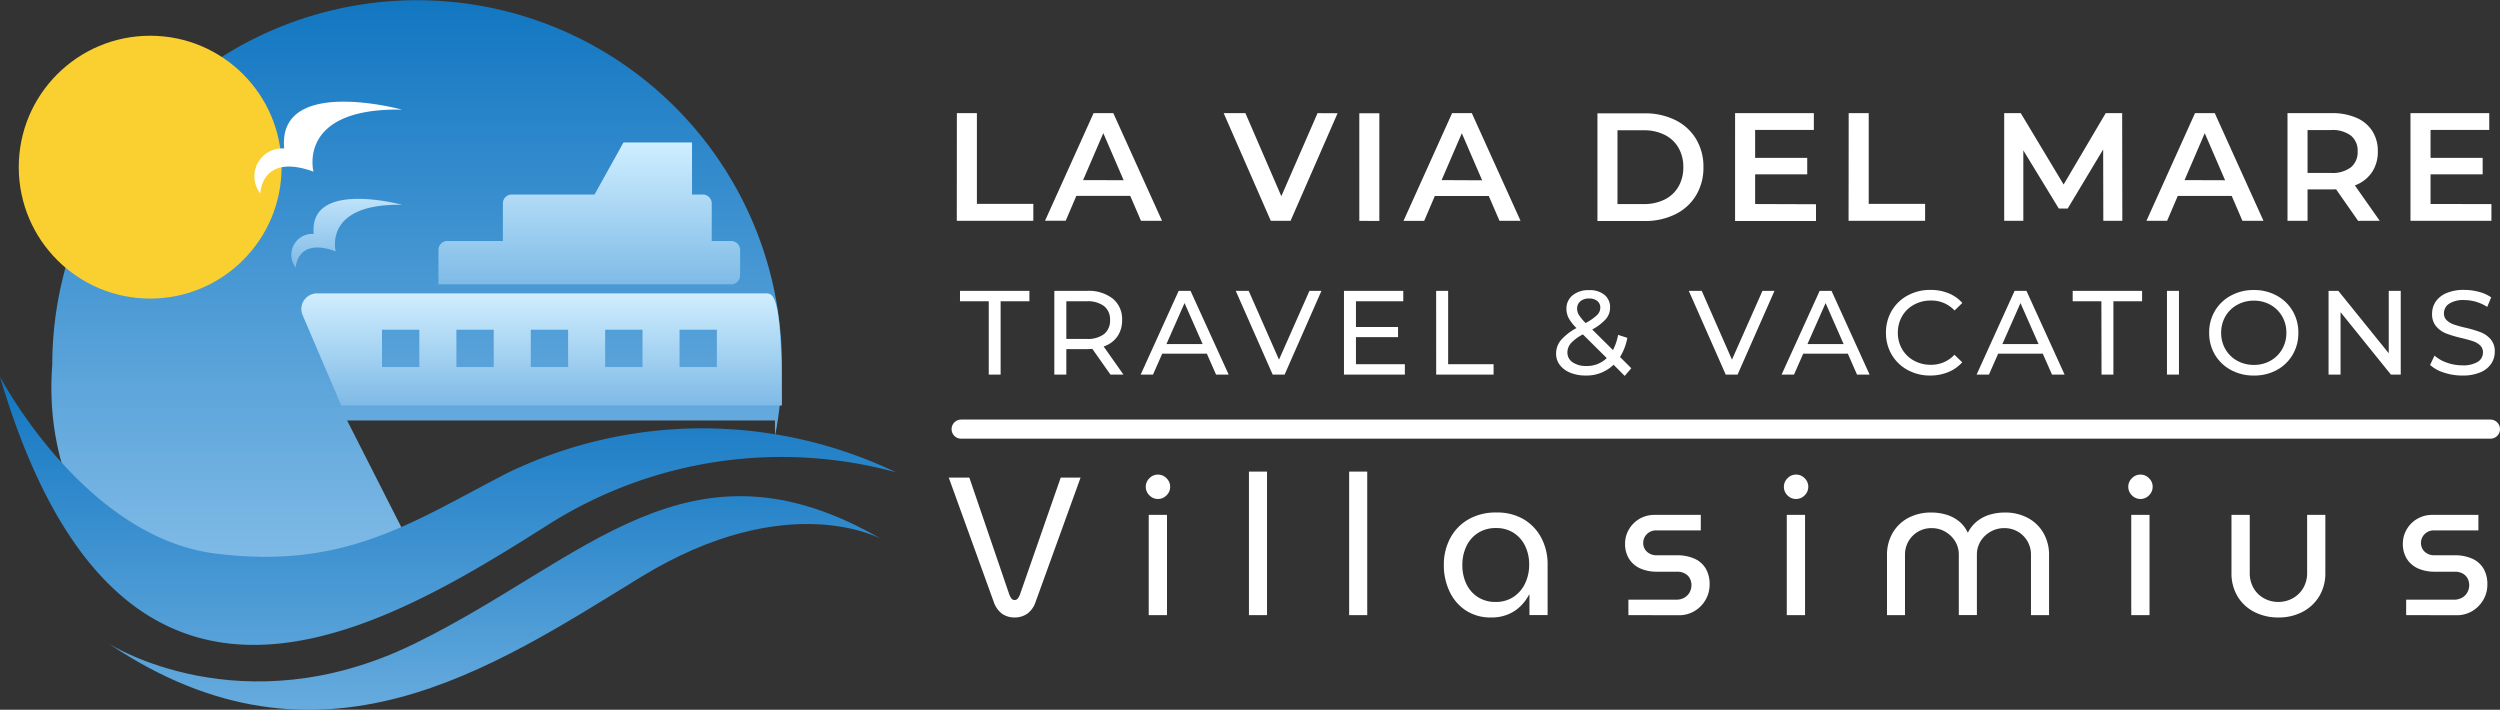
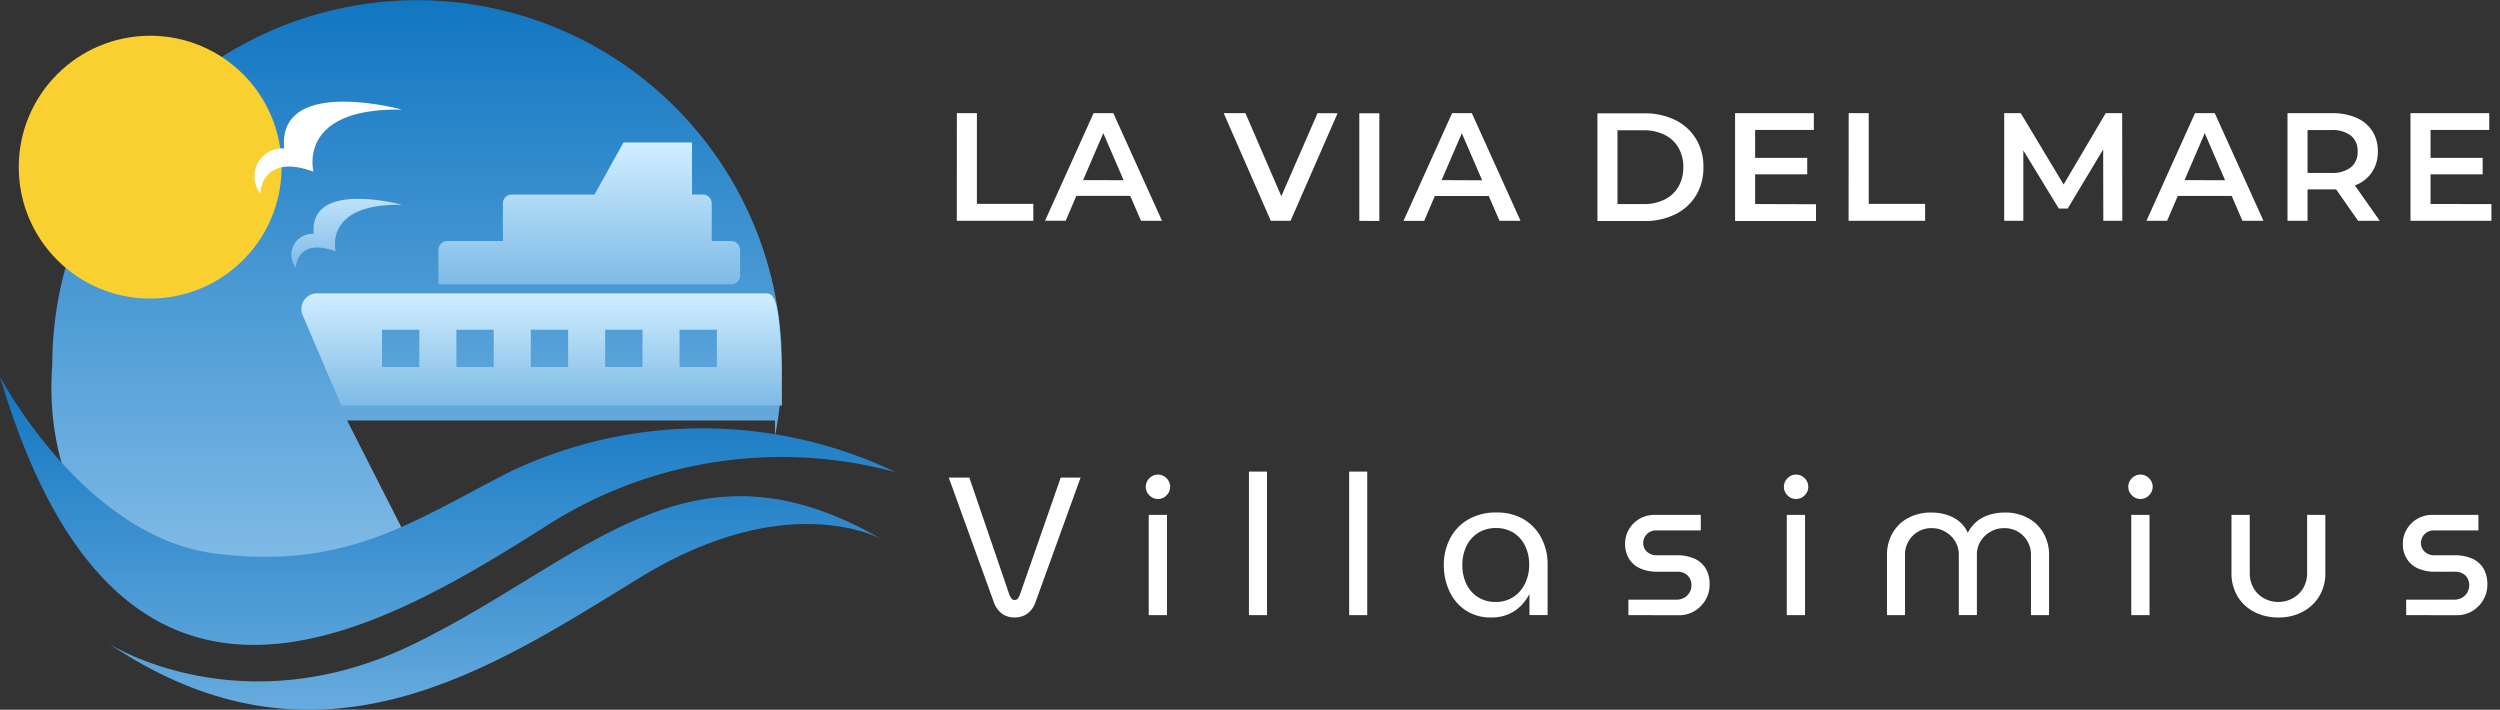
<svg xmlns="http://www.w3.org/2000/svg" width="130.671" height="37.097" viewBox="0 0 130.671 37.097">
  <rect x="0" y="0" width="130.671" height="37.097" fill="#333333" stroke="none" />
  <defs>
    <linearGradient id="linear-gradient" x1="0.5" x2="0.5" y2="1" gradientUnits="objectBoundingBox">
      <stop offset="0" stop-color="#1176c1" />
      <stop offset="1" stop-color="#7fbae6" />
    </linearGradient>
    <linearGradient id="linear-gradient-2" x1="0.5" x2="0.5" y2="1" gradientUnits="objectBoundingBox">
      <stop offset="0" stop-color="#d0eeff" />
      <stop offset="1" stop-color="#7fbae6" />
    </linearGradient>
  </defs>
  <g id="Raggruppa_8090" data-name="Raggruppa 8090" transform="translate(-691.303 -6919.404)">
    <g id="Raggruppa_7994" data-name="Raggruppa 7994" transform="translate(584.303 6856)">
      <g id="Raggruppa_7992" data-name="Raggruppa 7992" transform="translate(107 63.404)">
        <g id="Raggruppa_6679" data-name="Raggruppa 6679">
          <g id="Raggruppa_6371" data-name="Raggruppa 6371">
            <g id="Raggruppa_6372" data-name="Raggruppa 6372">
              <path id="Tracciato_38733" data-name="Tracciato 38733" d="M22.837,21.978H45.2V22.8A19.07,19.07,0,1,0,7.426,19.07c-.438,5.721,2.388,9.025,2.582,10.117H26.5Z" transform="translate(-4.694)" fill="url(#linear-gradient)" />
              <path id="Tracciato_38734" data-name="Tracciato 38734" d="M44.084,42.379a.816.816,0,0,0-.749,1.138l2.021,4.722H68.387c0-5.495-.365-5.86-.815-5.86Zm18.952,1.9h1.951V46.23H63.036Zm-3.888,0H61.1V46.23H59.148Zm-3.888,0h1.951V46.23H55.26Zm-3.888,0h1.951V46.23H51.373Zm-3.888,0h1.951V46.23H47.485Z" transform="translate(-27.517 -27.044)" fill="url(#linear-gradient-2)" />
              <path id="Tracciato_38735" data-name="Tracciato 38735" d="M79.258,27.615h-15.3v-1.8a.467.467,0,0,1,.467-.467h2.9V23.386a.467.467,0,0,1,.467-.467h4.325L73.628,20.2h3.584v2.719h.563a.467.467,0,0,1,.467.467v1.964h1.016a.467.467,0,0,1,.467.467v1.332a.467.467,0,0,1-.467.467" transform="translate(-41.041 -12.752)" opacity="0.998" fill="url(#linear-gradient-2)" />
              <path id="Tracciato_38736" data-name="Tracciato 38736" d="M0,54.085s4.37,8.366,11.238,9.24,10.385-1.7,15.359-4.245a23.426,23.426,0,0,1,20.228,0A22.775,22.775,0,0,0,28.845,61.7C19.978,67.321,6.368,75.688,0,54.085" transform="translate(0 -34.396)" fill="url(#linear-gradient)" />
              <path id="Tracciato_38737" data-name="Tracciato 38737" d="M15.777,78.98s6.868,4.37,15.858,0S46,67.616,56.11,73.485c0,0-4.87-2.747-12.613,2s-16.731,10.863-27.72,3.5" transform="translate(-10.034 -45.305)" fill="url(#linear-gradient)" />
              <path id="Tracciato_38739" data-name="Tracciato 38739" d="M37.614,35.146s.026-1.6,2.084-.855c0,0-.668-2.511,3.473-2.431,0,0-4.888-1.335-4.621,1.523a1.091,1.091,0,0,0-.935,1.763" transform="translate(-22.152 -21.155)" fill="url(#linear-gradient-2)" />
            </g>
          </g>
          <ellipse id="Ellisse_1128" data-name="Ellisse 1128" cx="6.869" cy="6.869" rx="6.869" ry="6.869" transform="translate(0.98 1.868)" fill="#f9d02f" />
          <path id="Tracciato_38740" data-name="Tracciato 38740" d="M28.9,21.933s.035-2.137,2.778-1.14c0,0-.89-3.347,4.629-3.241,0,0-6.518-1.781-6.161,2.031A1.455,1.455,0,0,0,28.9,21.933" transform="translate(-15.292 -11.822)" fill="#fff" />
        </g>
      </g>
      <g id="Raggruppa_7993" data-name="Raggruppa 7993" transform="translate(156.588 69.318)">
        <g id="Raggruppa_6714" data-name="Raggruppa 6714" transform="translate(0.426)">
          <g id="Raggruppa_6713" data-name="Raggruppa 6713">
            <path id="Tracciato_39386" data-name="Tracciato 39386" d="M1.692-12.6H2.739v4.743H5.688v.884h-4Zm9.063,4.325H7.936l-.556,1.3H6.3L8.838-12.6H9.869l2.546,5.627h-1.1Zm-.346-.82-1.063-2.46L8.29-9.1Zm11.182-3.5L19.134-6.973H18.1L15.638-12.6h1.136l1.877,4.341L20.544-12.6Zm1.136,0h1.047v5.627H22.727Zm6.767,4.325h-2.82l-.556,1.3h-1.08L27.577-12.6h1.031l2.546,5.627h-1.1Zm-.346-.82-1.063-2.46L27.029-9.1Zm6.026-3.5h2.465a3.544,3.544,0,0,1,1.6.35,2.592,2.592,0,0,1,1.088.989,2.792,2.792,0,0,1,.387,1.475,2.792,2.792,0,0,1-.387,1.475,2.592,2.592,0,0,1-1.088.989,3.544,3.544,0,0,1-1.6.35H35.174Zm2.417,4.743a2.4,2.4,0,0,0,1.092-.237,1.7,1.7,0,0,0,.725-.675,1.992,1.992,0,0,0,.254-1.017,1.992,1.992,0,0,0-.254-1.017,1.7,1.7,0,0,0-.725-.675,2.4,2.4,0,0,0-1.092-.237h-1.37v3.858Zm9.007.008v.876h-4.23V-12.6h4.117v.876H43.416v1.463h2.723v.86H43.416v1.551ZM48.306-12.6h1.047v4.743H52.3v.884h-4ZM61.615-6.973l-.008-3.73L59.754-7.616h-.467l-1.853-3.038v3.681h-1V-12.6H57.3l2.24,3.73,2.2-3.73H62.6l.008,5.627Zm6.711-1.3h-2.82l-.556,1.3h-1.08L66.408-12.6H67.44l2.546,5.627h-1.1Zm-.346-.82-1.063-2.46L65.861-9.1Zm6.953,2.122L73.78-8.621a2.153,2.153,0,0,1-.218.008H72.29v1.64H71.242V-12.6h2.32a3.128,3.128,0,0,1,1.277.241,1.856,1.856,0,0,1,.834.691,1.931,1.931,0,0,1,.29,1.069,1.9,1.9,0,0,1-.31,1.093,1.845,1.845,0,0,1-.89.683l1.3,1.849ZM74.908-10.6a1.008,1.008,0,0,0-.354-.828,1.611,1.611,0,0,0-1.039-.289H72.29v2.243h1.225a1.6,1.6,0,0,0,1.039-.293A1.019,1.019,0,0,0,74.908-10.6ZM81.9-7.849v.876h-4.23V-12.6h4.117v.876H78.719v1.463h2.723v.86H78.719v1.551Z" transform="translate(-1.692 12.6)" fill="#fff" />
-             <path id="Tracciato_39387" data-name="Tracciato 39387" d="M1.56-9.318H.056v-.544H3.684v.544H2.18v3.832H1.56ZM7.92-5.486,6.974-6.83q-.175.013-.276.013H5.614v1.332H4.987V-9.862H6.7a2.035,2.035,0,0,1,1.341.406,1.377,1.377,0,0,1,.489,1.119,1.461,1.461,0,0,1-.251.863,1.416,1.416,0,0,1-.714.519L8.6-5.486ZM6.679-7.349a1.4,1.4,0,0,0,.909-.256A.891.891,0,0,0,7.9-8.337a.882.882,0,0,0-.313-.728,1.416,1.416,0,0,0-.909-.253H5.614v1.969Zm6.279.769H10.627l-.482,1.094H9.5l1.986-4.376h.62L14.1-5.486H13.44Zm-.219-.5-.946-2.144L10.846-7.08Zm6.21-2.782L17.024-5.486H16.4l-1.93-4.376h.677L16.73-6.267l1.592-3.595ZM23.309-6.03v.544H20.126V-9.862h3.1v.544H20.753v1.344h2.2v.531h-2.2V-6.03Zm1.635-3.832h.627V-6.03h2.375v.544h-3ZM34.8-5.417,34.218-6a2.026,2.026,0,0,1-1.466.563,2.065,2.065,0,0,1-.79-.144,1.279,1.279,0,0,1-.548-.4.95.95,0,0,1-.2-.591,1.1,1.1,0,0,1,.248-.71,2.865,2.865,0,0,1,.818-.635,2.2,2.2,0,0,1-.407-.519,1.039,1.039,0,0,1-.119-.481.881.881,0,0,1,.323-.713A1.3,1.3,0,0,1,32.94-9.9a1.21,1.21,0,0,1,.8.244.822.822,0,0,1,.295.669.91.91,0,0,1-.216.594,2.633,2.633,0,0,1-.717.55l1.084,1.075a2.782,2.782,0,0,0,.269-.794l.482.156a2.889,2.889,0,0,1-.382,1l.589.588ZM32.94-9.462a.671.671,0,0,0-.461.147.489.489,0,0,0-.166.384.638.638,0,0,0,.091.325,2.462,2.462,0,0,0,.354.425,2.7,2.7,0,0,0,.6-.419.545.545,0,0,0,.166-.381.438.438,0,0,0-.154-.35A.64.64,0,0,0,32.94-9.462Zm-.15,3.526a1.465,1.465,0,0,0,1.071-.413L32.614-7.586a2.246,2.246,0,0,0-.63.466.74.74,0,0,0-.179.485.6.6,0,0,0,.273.506A1.2,1.2,0,0,0,32.79-5.936Zm9.838-3.926L40.7-5.486h-.62l-1.93-4.376h.677l1.579,3.595L42-9.862ZM46.462-6.58H44.131l-.482,1.094H43L44.99-9.862h.62L47.6-5.486h-.658Zm-.219-.5L45.3-9.224,44.351-7.08Zm4.53,1.644a2.426,2.426,0,0,1-1.187-.291,2.142,2.142,0,0,1-.83-.8,2.214,2.214,0,0,1-.3-1.147,2.214,2.214,0,0,1,.3-1.147,2.136,2.136,0,0,1,.833-.8,2.444,2.444,0,0,1,1.191-.291,2.49,2.49,0,0,1,.94.172,1.924,1.924,0,0,1,.727.51l-.407.394A1.636,1.636,0,0,0,50.8-9.356a1.791,1.791,0,0,0-.884.219,1.589,1.589,0,0,0-.617.6,1.685,1.685,0,0,0-.222.86,1.685,1.685,0,0,0,.222.86,1.589,1.589,0,0,0,.617.6,1.791,1.791,0,0,0,.884.219,1.639,1.639,0,0,0,1.234-.525l.407.394a1.949,1.949,0,0,1-.73.513A2.474,2.474,0,0,1,50.773-5.436ZM56.651-6.58H54.32l-.482,1.094h-.645l1.986-4.376h.62l1.993,4.376h-.658Zm-.219-.5-.946-2.144L54.539-7.08Zm3.283-2.238h-1.5v-.544h3.628v.544h-1.5v3.832h-.62Zm3.428-.544h.627v4.376h-.627Zm4.543,4.426a2.457,2.457,0,0,1-1.2-.291,2.151,2.151,0,0,1-.837-.8,2.2,2.2,0,0,1-.3-1.144,2.2,2.2,0,0,1,.3-1.144,2.151,2.151,0,0,1,.837-.8,2.457,2.457,0,0,1,1.2-.291,2.444,2.444,0,0,1,1.191.291,2.136,2.136,0,0,1,.833.8,2.214,2.214,0,0,1,.3,1.147,2.214,2.214,0,0,1-.3,1.147,2.136,2.136,0,0,1-.833.8A2.444,2.444,0,0,1,67.685-5.436Zm0-.556a1.726,1.726,0,0,0,.868-.219,1.607,1.607,0,0,0,.608-.6,1.685,1.685,0,0,0,.222-.86,1.685,1.685,0,0,0-.222-.86,1.607,1.607,0,0,0-.608-.6,1.726,1.726,0,0,0-.868-.219,1.761,1.761,0,0,0-.874.219,1.6,1.6,0,0,0-.614.6,1.685,1.685,0,0,0-.222.86,1.685,1.685,0,0,0,.222.86,1.6,1.6,0,0,0,.614.6A1.761,1.761,0,0,0,67.685-5.992Zm7.676-3.87v4.376h-.514L72.216-8.749v3.264h-.627V-9.862H72.1L74.735-6.6V-9.862Zm3.214,4.426a3.008,3.008,0,0,1-.956-.153,1.964,1.964,0,0,1-.724-.4l.232-.488a1.921,1.921,0,0,0,.642.366,2.365,2.365,0,0,0,.805.141,1.453,1.453,0,0,0,.815-.184.568.568,0,0,0,.269-.491.483.483,0,0,0-.147-.366.985.985,0,0,0-.363-.216q-.216-.075-.611-.169a6.307,6.307,0,0,1-.8-.238A1.321,1.321,0,0,1,77.219-8,.975.975,0,0,1,77-8.662a1.125,1.125,0,0,1,.185-.631,1.269,1.269,0,0,1,.561-.45,2.279,2.279,0,0,1,.934-.169,2.961,2.961,0,0,1,.764.1,2.036,2.036,0,0,1,.645.288l-.207.5A2.271,2.271,0,0,0,79.3-9.29a2.2,2.2,0,0,0-.614-.091,1.355,1.355,0,0,0-.8.194.593.593,0,0,0-.266.5.478.478,0,0,0,.15.366,1.044,1.044,0,0,0,.373.219,5.835,5.835,0,0,0,.6.166,6.136,6.136,0,0,1,.8.238,1.34,1.34,0,0,1,.517.363.954.954,0,0,1,.216.656,1.116,1.116,0,0,1-.188.628,1.259,1.259,0,0,1-.57.45A2.363,2.363,0,0,1,78.576-5.436Z" transform="translate(0.107 19.151)" fill="#fff" />
          </g>
        </g>
        <path id="Tracciato_39544" data-name="Tracciato 39544" d="M3.487-9.169a1.117,1.117,0,0,1-.647-.19A1.273,1.273,0,0,1,2.4-9.98l-2.352-6.5H1.124l2.085,6.1a.9.9,0,0,0,.113.216.2.2,0,0,0,.164.082.205.205,0,0,0,.175-.082.9.9,0,0,0,.113-.216l2.126-6.1H6.938L4.586-9.98a1.235,1.235,0,0,1-.437.616A1.136,1.136,0,0,1,3.487-9.169ZM10.5-9.292V-14.53h.955v5.238Zm.483-6.07a.611.611,0,0,1-.447-.19.611.611,0,0,1-.19-.447.611.611,0,0,1,.19-.447.611.611,0,0,1,.447-.19.611.611,0,0,1,.447.19.611.611,0,0,1,.19.447.611.611,0,0,1-.19.447A.611.611,0,0,1,10.984-15.362Zm4.755,6.07v-7.5h.945v7.5Zm5.238,0v-7.5h.945v7.5Zm7.416.123a2.339,2.339,0,0,1-1.315-.365,2.384,2.384,0,0,1-.852-.991,3.188,3.188,0,0,1-.3-1.387,2.93,2.93,0,0,1,.329-1.392,2.468,2.468,0,0,1,.945-.986,2.854,2.854,0,0,1,1.479-.365,2.712,2.712,0,0,1,1.428.359,2.448,2.448,0,0,1,.919.976,2.915,2.915,0,0,1,.324,1.376v2.65H30.4V-10.36h-.021a2.446,2.446,0,0,1-.416.57,2.059,2.059,0,0,1-.652.447A2.222,2.222,0,0,1,28.394-9.169Zm.247-.811a1.656,1.656,0,0,0,.909-.252,1.7,1.7,0,0,0,.616-.7,2.229,2.229,0,0,0,.221-1,2.2,2.2,0,0,0-.211-.976,1.663,1.663,0,0,0-.6-.683,1.65,1.65,0,0,0-.914-.252,1.706,1.706,0,0,0-.95.257,1.679,1.679,0,0,0-.606.693,2.253,2.253,0,0,0-.211.991,2.251,2.251,0,0,0,.205.971,1.655,1.655,0,0,0,.6.693A1.681,1.681,0,0,0,28.64-9.98Zm6.933.688V-10.1h2.506a.813.813,0,0,0,.426-.108.718.718,0,0,0,.272-.282.779.779,0,0,0,.092-.37.739.739,0,0,0-.082-.344.626.626,0,0,0-.252-.257.8.8,0,0,0-.406-.1H37.072a2.115,2.115,0,0,1-.878-.169,1.325,1.325,0,0,1-.585-.5,1.455,1.455,0,0,1-.211-.8,1.456,1.456,0,0,1,.2-.74,1.522,1.522,0,0,1,.544-.549,1.521,1.521,0,0,1,.8-.211h2.414v.811H37.031a.66.66,0,0,0-.5.2.649.649,0,0,0-.185.462.611.611,0,0,0,.19.447.729.729,0,0,0,.539.19h1.007a2.24,2.24,0,0,1,.95.18,1.3,1.3,0,0,1,.585.519,1.61,1.61,0,0,1,.2.832,1.575,1.575,0,0,1-.205.786,1.624,1.624,0,0,1-.57.591,1.575,1.575,0,0,1-.847.226Zm8.278,0V-14.53h.955v5.238Zm.483-6.07a.611.611,0,0,1-.447-.19A.611.611,0,0,1,43.7-16a.611.611,0,0,1,.19-.447.611.611,0,0,1,.447-.19.611.611,0,0,1,.447.19.611.611,0,0,1,.19.447.611.611,0,0,1-.19.447A.611.611,0,0,1,44.334-15.362Zm4.755,6.07v-3.153a2.26,2.26,0,0,1,.277-1.109,2.048,2.048,0,0,1,.8-.8,2.517,2.517,0,0,1,1.263-.3,2.734,2.734,0,0,1,.719.1,1.961,1.961,0,0,1,.668.329,1.632,1.632,0,0,1,.493.621h.01a1.82,1.82,0,0,1,.514-.621,1.961,1.961,0,0,1,.668-.329,2.772,2.772,0,0,1,.729-.1,2.5,2.5,0,0,1,1.253.3,2.048,2.048,0,0,1,.8.8,2.26,2.26,0,0,1,.277,1.109v3.153h-.945v-3.153a1.385,1.385,0,0,0-.185-.709,1.377,1.377,0,0,0-.5-.5,1.378,1.378,0,0,0-.714-.185,1.411,1.411,0,0,0-.719.19,1.435,1.435,0,0,0-.519.5,1.33,1.33,0,0,0-.19.7v3.153h-.945v-3.153a1.33,1.33,0,0,0-.19-.7,1.447,1.447,0,0,0-.514-.5,1.4,1.4,0,0,0-.724-.19,1.358,1.358,0,0,0-.7.185,1.377,1.377,0,0,0-.5.5,1.386,1.386,0,0,0-.185.709v3.153Zm12.767,0V-14.53h.955v5.238Zm.483-6.07a.611.611,0,0,1-.447-.19A.611.611,0,0,1,61.7-16a.611.611,0,0,1,.19-.447.611.611,0,0,1,.447-.19.611.611,0,0,1,.447.19.611.611,0,0,1,.19.447.611.611,0,0,1-.19.447A.611.611,0,0,1,62.339-15.362Zm7.21,6.193a2.7,2.7,0,0,1-1.268-.293,2.161,2.161,0,0,1-.873-.817,2.336,2.336,0,0,1-.313-1.222v-3.03h.955v3.02a1.564,1.564,0,0,0,.205.817,1.406,1.406,0,0,0,.549.529,1.529,1.529,0,0,0,.734.185,1.549,1.549,0,0,0,.745-.185,1.442,1.442,0,0,0,.555-.529,1.534,1.534,0,0,0,.211-.817v-3.02H72v3.03a2.307,2.307,0,0,1-.318,1.222,2.205,2.205,0,0,1-.873.817A2.665,2.665,0,0,1,69.549-9.169Zm6.676-.123V-10.1h2.506a.813.813,0,0,0,.426-.108.718.718,0,0,0,.272-.282.779.779,0,0,0,.092-.37.739.739,0,0,0-.082-.344.625.625,0,0,0-.252-.257.8.8,0,0,0-.406-.1H77.725a2.115,2.115,0,0,1-.878-.169,1.326,1.326,0,0,1-.585-.5,1.455,1.455,0,0,1-.211-.8,1.456,1.456,0,0,1,.2-.74,1.522,1.522,0,0,1,.544-.549,1.521,1.521,0,0,1,.8-.211H80v.811H77.683a.66.66,0,0,0-.5.2.649.649,0,0,0-.185.462.611.611,0,0,0,.19.447.729.729,0,0,0,.539.19h1.007a2.24,2.24,0,0,1,.95.18,1.3,1.3,0,0,1,.585.519,1.61,1.61,0,0,1,.2.832,1.575,1.575,0,0,1-.205.786,1.624,1.624,0,0,1-.57.591,1.575,1.575,0,0,1-.847.226Z" transform="translate(-0.046 35.529)" fill="#fff" />
        <path id="Tracciato_39405" data-name="Tracciato 39405" d="M180,0" transform="translate(-99.417 16.636)" fill="none" stroke="#1f7fc6" stroke-width="1" />
-         <path id="Tracciato_39404" data-name="Tracciato 39404" d="M0,0H79.934" transform="translate(0.649 16.516)" fill="#fff" stroke="#fff" stroke-linecap="round" stroke-width="1" />
      </g>
    </g>
  </g>
</svg>